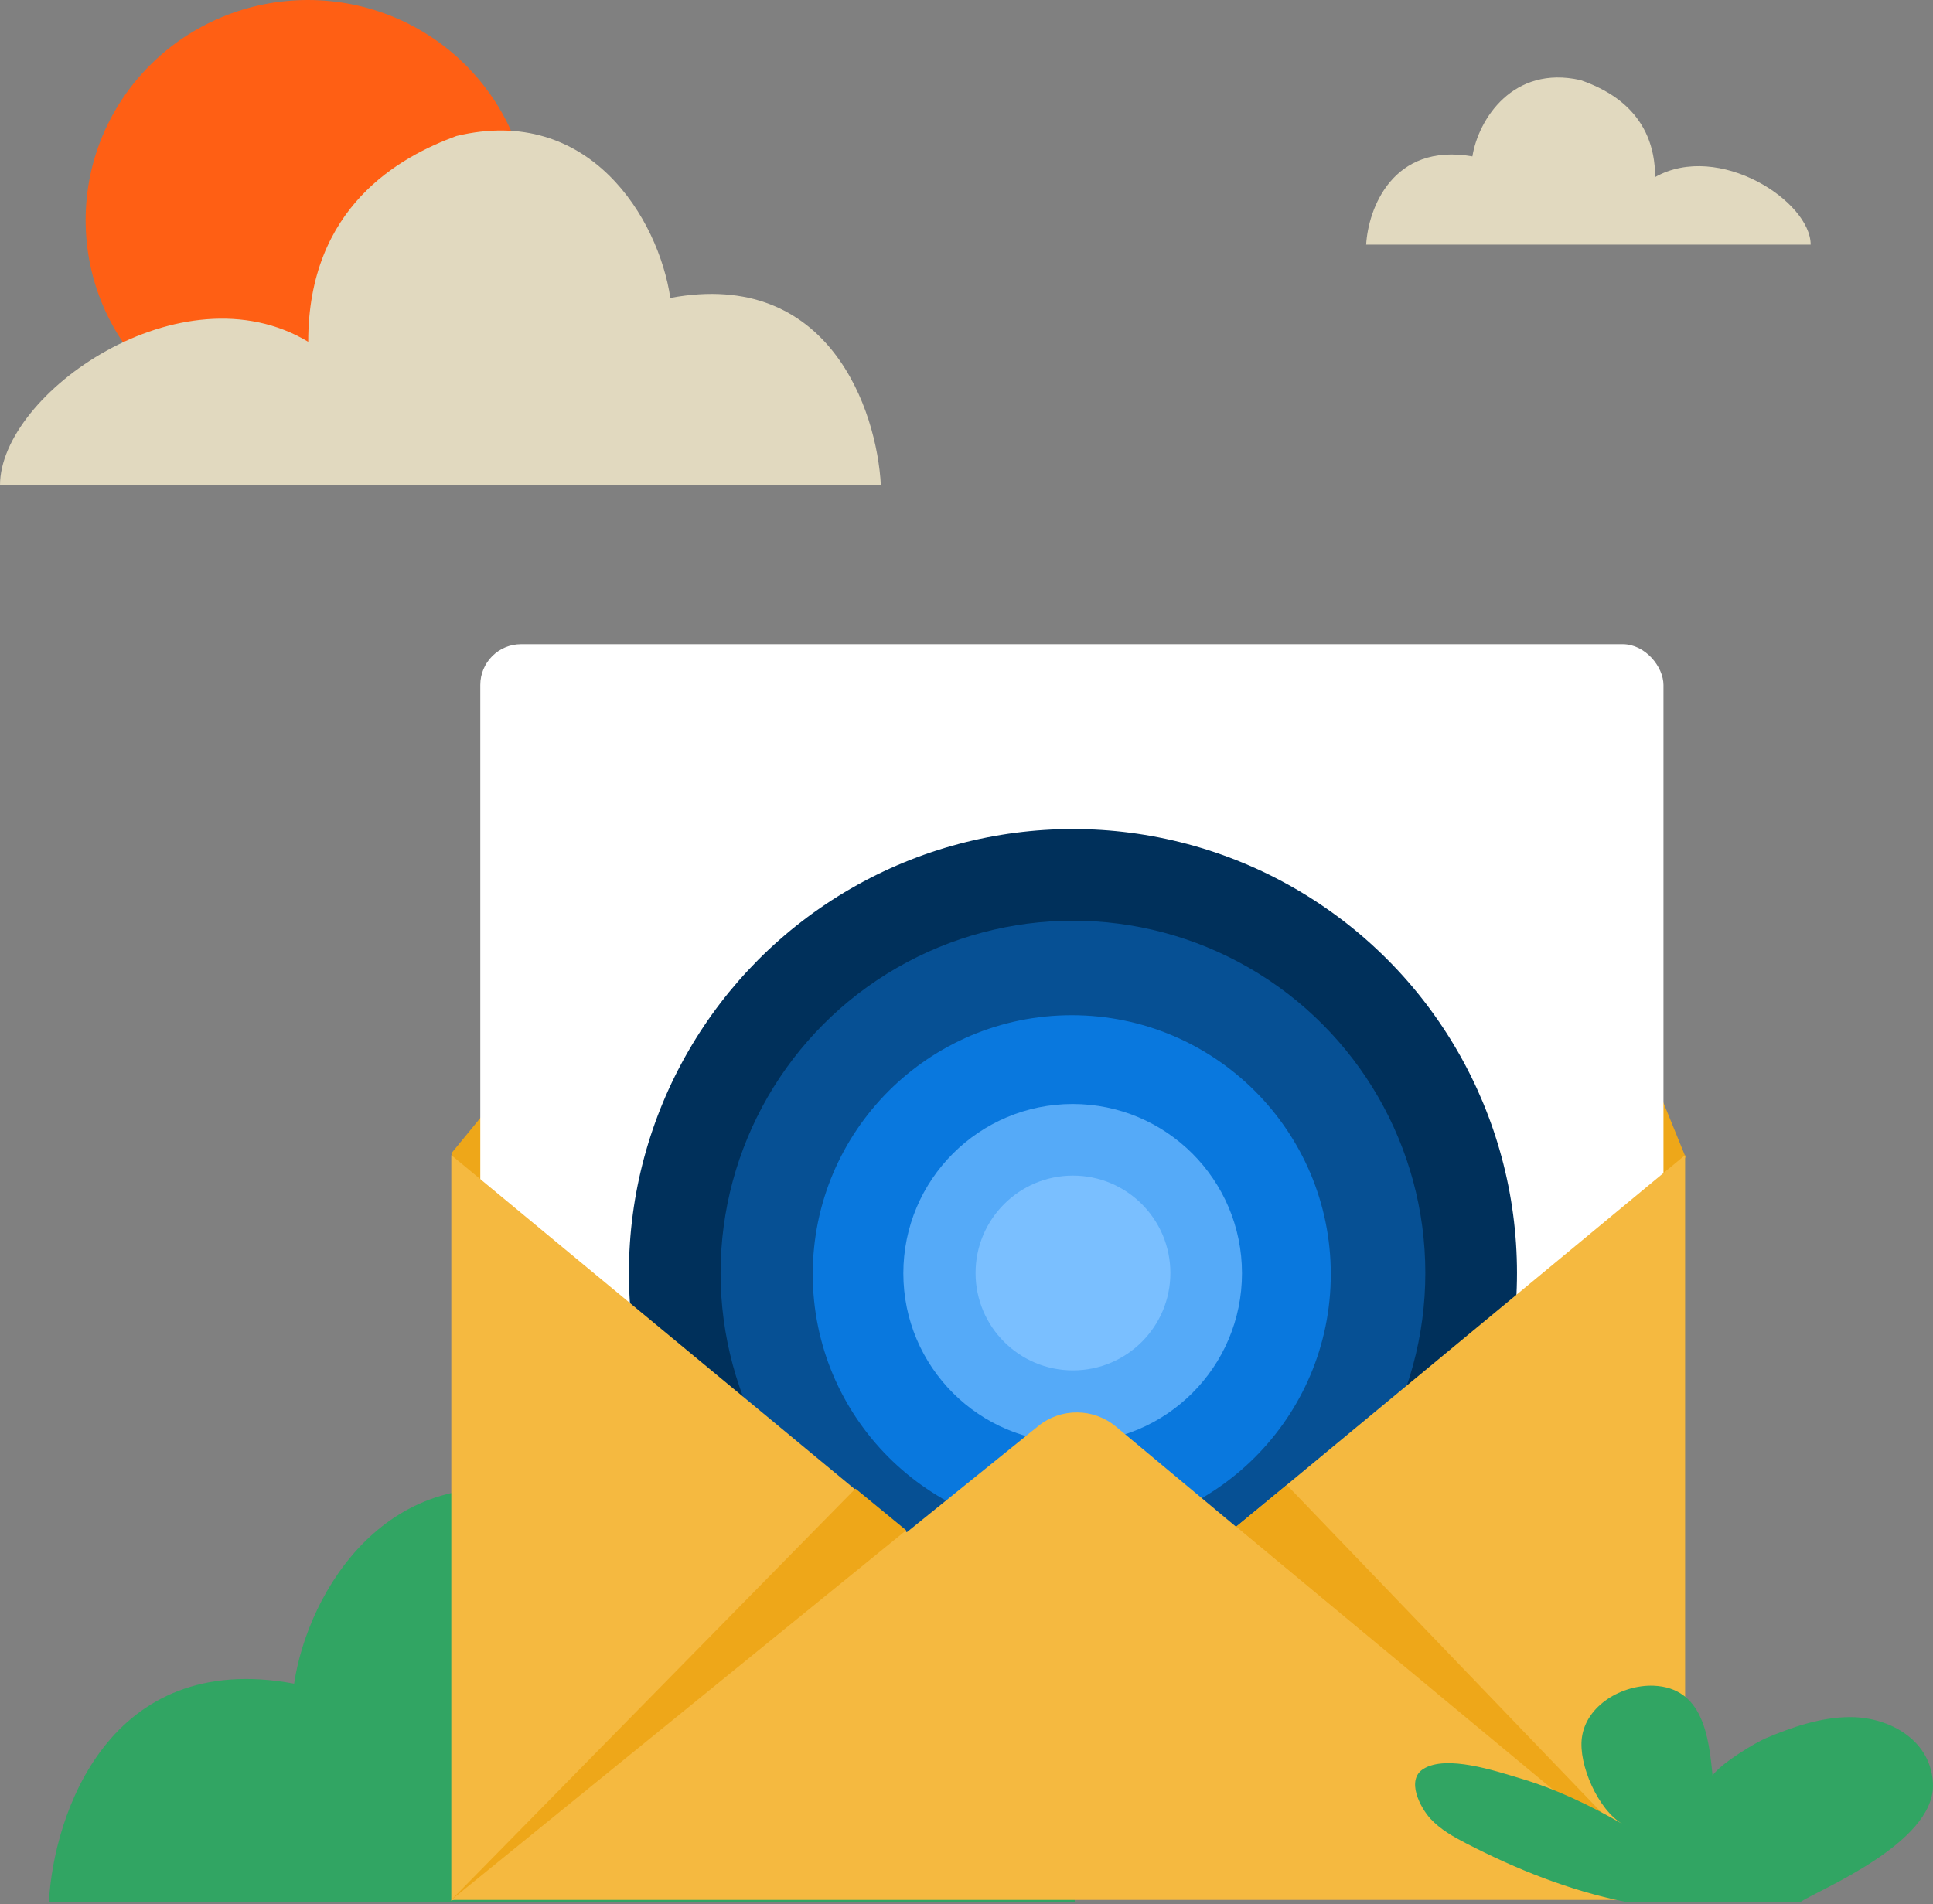
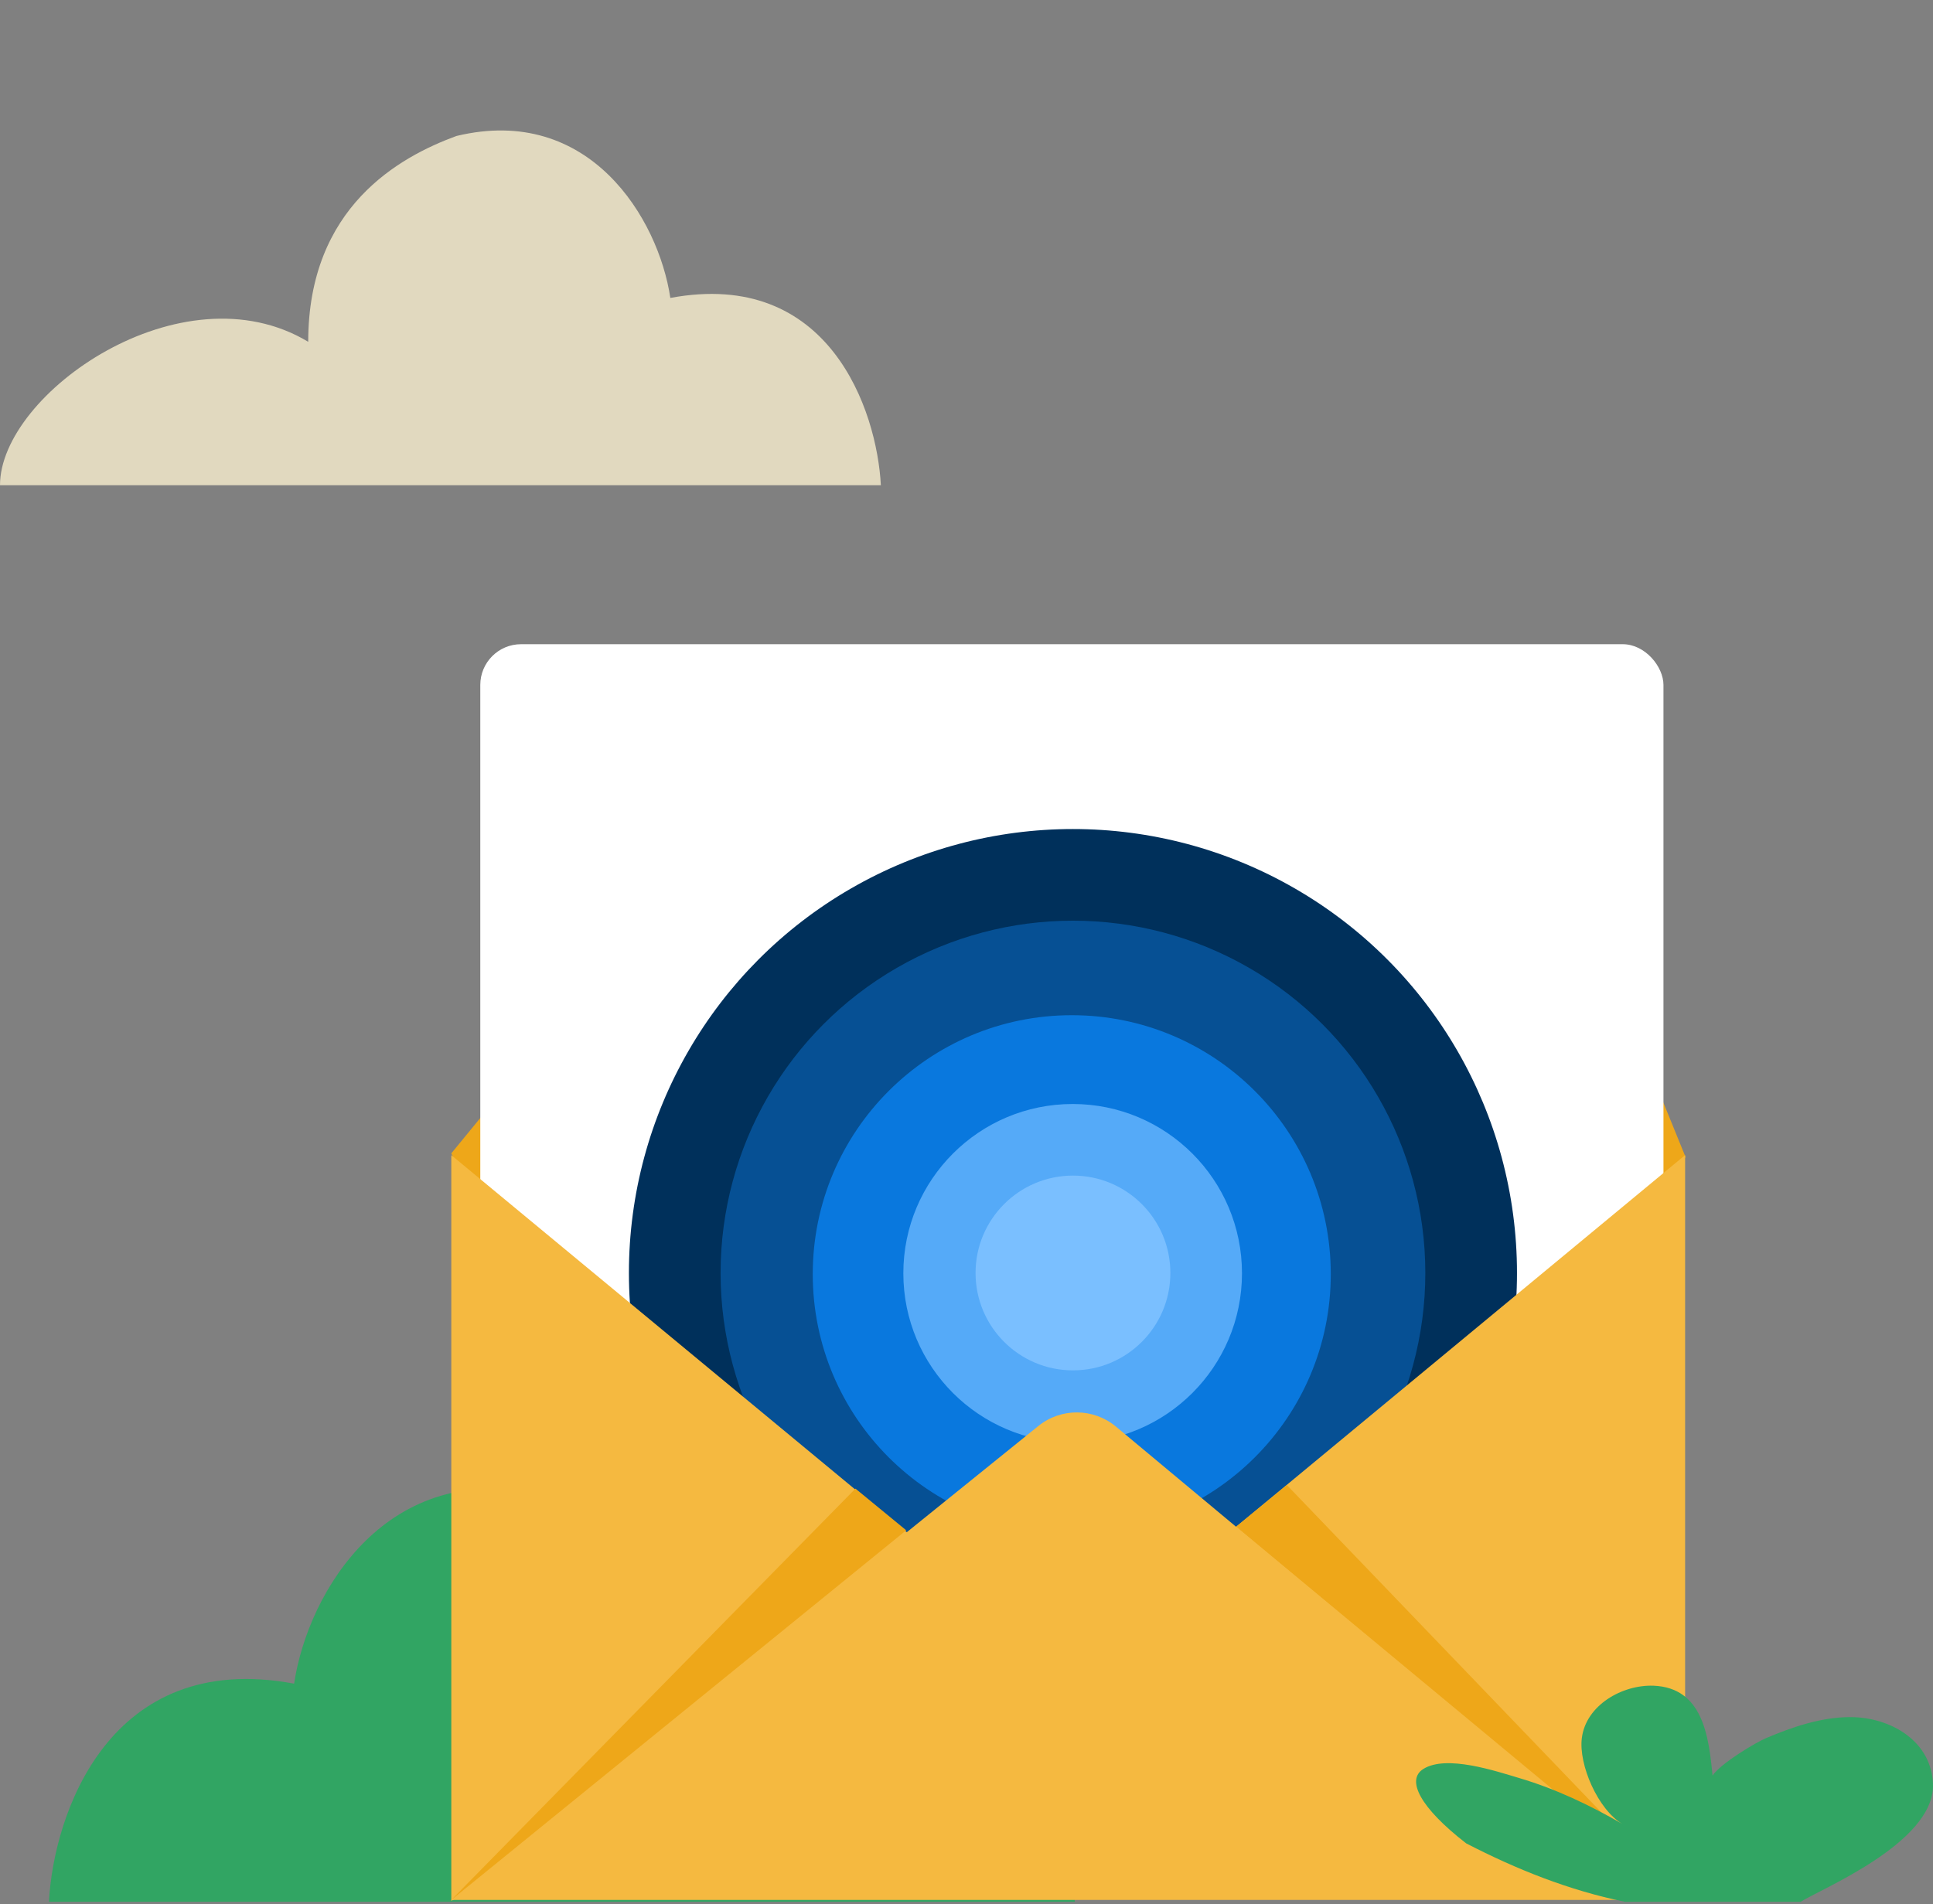
<svg xmlns="http://www.w3.org/2000/svg" width="474px" height="467px" viewBox="0 0 474 467" version="1.1">
  <rect x="0" y="0" width="474" height="467" fill="#808080" stroke="none" />
  <title>Group</title>
  <g id="Page-1" stroke="none" stroke-width="1" fill="none" fill-rule="evenodd">
    <g id="Artboard" transform="translate(-509, -797)" fill-rule="nonzero">
      <g id="Group" transform="translate(509, 797)">
        <g id="Group-958" transform="translate(12, 158)">
          <path d="M0,308.435 L251.548,308.435 C251.548,282.219 199.603,245.787 163.53,267.473 C163.53,228.92 137.398,214.624 121.205,208.68 C83.208,199.524 63.488,232.294 60.121,254.943 C14.718,246.462 1.122,287.07 0,308.435 Z" id="Path" fill="#31A563" />
          <polygon id="Path" fill="#EEA719" points="139.106 75.553 98.663 124.885 139.106 207.105 362.655 193.328 401.32 125.774 380.876 75.553" />
          <rect id="Rectangle" fill="#FFFFFF" x="105.774" y="0" width="290.132" height="255.136" rx="10" />
          <circle id="Oval" fill="#00305B" transform="translate(251.103, 154.218) scale(-1, 1) translate(-251.103, -154.218) " cx="251.103" cy="154.218" r="108.885" />
          <circle id="Oval" fill="#065094" transform="translate(251.104, 154.218) scale(-1, 1) translate(-251.104, -154.218) " cx="251.104" cy="154.218" r="86.406" />
          <circle id="Oval" fill="#0978DE" transform="translate(250.813, 154.508) scale(-1, 1) translate(-250.813, -154.508) " cx="250.813" cy="154.508" r="63.514" />
          <circle id="Oval" fill="#55AAF8" transform="translate(251.032, 154.291) scale(-1, 1) translate(-251.032, -154.291) " cx="251.032" cy="154.291" r="41.52" />
          <circle id="Oval" fill="#7ABFFF" transform="translate(251.107, 154.218) scale(-1, 1) translate(-251.107, -154.218) " cx="251.107" cy="154.218" r="23.885" />
          <polygon id="Path" fill="#F5B940" points="401.215 125.31 401.215 308.195 260.101 242.153" />
          <polygon id="Path" fill="#EEA719" points="400.875 307.546 291.101 216.438 303.545 206.216" />
          <polygon id="Path" fill="#F5B940" points="98.665 125.31 98.665 308.195 239.78 242.153" />
          <path d="M242.619,191.747 L98.663,307.991 L400.876,307.991 L261.649,191.897 C256.154,187.314 248.186,187.251 242.619,191.747 Z" id="Path" fill="#F5B940" />
          <polygon id="Path" fill="#EEA719" points="98.664 307.991 210.216 217.327 197.772 207.105" />
-           <path d="M386.412,308.435 C372.793,305.656 359.877,300.493 347.536,294.119 C344.368,292.488 341.225,290.703 338.798,288.103 C336.294,285.401 332.666,278.543 337.061,275.841 C342.733,272.323 354.741,276.376 360.592,278.11 C369.458,280.735 377.864,284.738 385.836,289.352 C379.883,285.86 375.028,274.821 375.897,268.218 C376.945,260.213 385.785,255.166 393.475,255.446 C405.51,255.93 407.017,267.759 407.937,277.472 C410.109,274.362 418.617,269.34 421.019,268.32 C427.508,265.567 434.586,263.145 441.714,263.145 C451.679,263.145 461.873,269.136 462.001,279.945 C462.001,294.119 434.288,305.401 429.561,308.435 L386.412,308.435 Z" id="Path" fill="#31A563" />
+           <path d="M386.412,308.435 C372.793,305.656 359.877,300.493 347.536,294.119 C336.294,285.401 332.666,278.543 337.061,275.841 C342.733,272.323 354.741,276.376 360.592,278.11 C369.458,280.735 377.864,284.738 385.836,289.352 C379.883,285.86 375.028,274.821 375.897,268.218 C376.945,260.213 385.785,255.166 393.475,255.446 C405.51,255.93 407.017,267.759 407.937,277.472 C410.109,274.362 418.617,269.34 421.019,268.32 C427.508,265.567 434.586,263.145 441.714,263.145 C451.679,263.145 461.873,269.136 462.001,279.945 C462.001,294.119 434.288,305.401 429.561,308.435 L386.412,308.435 Z" id="Path" fill="#31A563" />
        </g>
        <g id="Group-959">
-           <ellipse id="Oval" fill="#FF5F14" transform="translate(75.5, 54) scale(-1, 1) translate(-75.5, -54) " cx="75.5" cy="54" rx="54.5" ry="54" />
          <path d="M216,119 L0,119 C0,96.492 44.604,65.212 75.579,83.831 C75.579,50.73 98.019,38.456 111.924,33.353 C144.551,25.491 161.484,53.627 164.375,73.073 C203.362,65.791 215.036,100.657 216,119 Z" id="Path" fill="#E1D9BF" />
        </g>
        <g id="Vector-5" transform="translate(335, 19)" fill="#E1D9BF">
-           <path d="M0,41 L109,41 C109,30.393 86.491,15.652 70.86,24.426 C70.86,8.827 59.537,3.042 52.52,0.637 C36.056,-3.067 27.511,10.192 26.052,19.356 C6.377,15.924 0.486,32.355 0,41 Z" id="Path" />
-         </g>
+           </g>
      </g>
    </g>
  </g>
</svg>